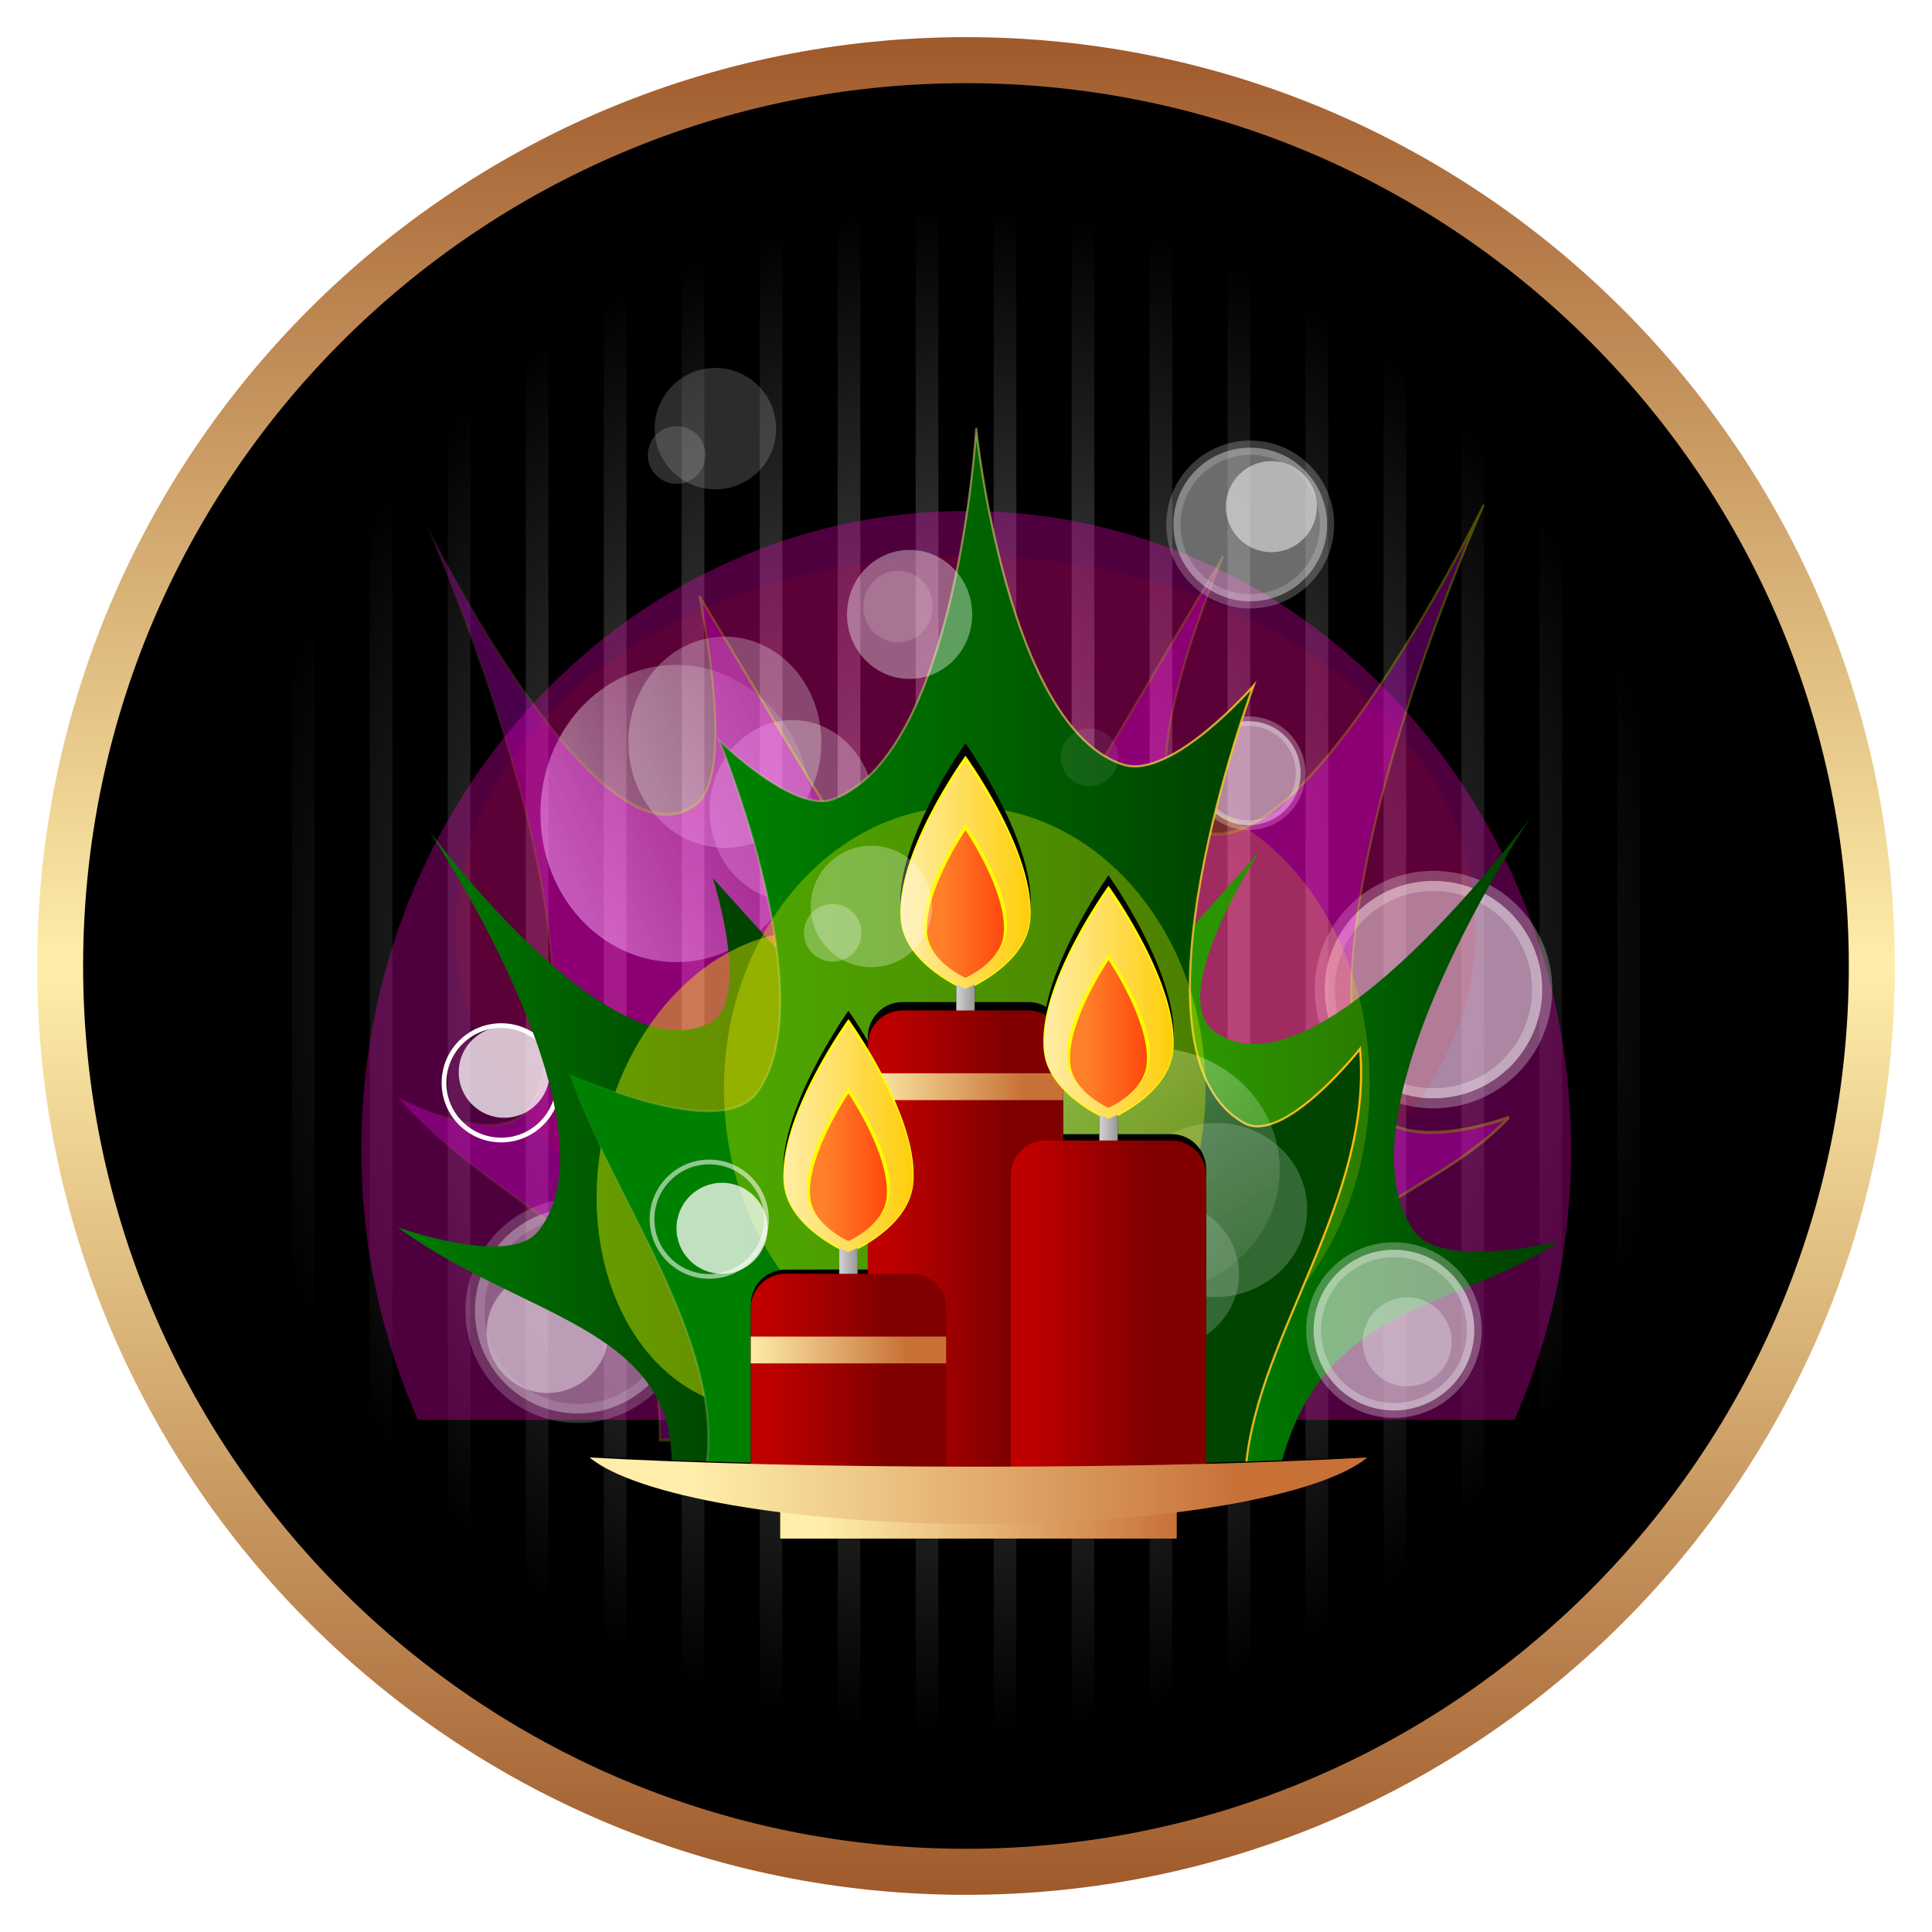
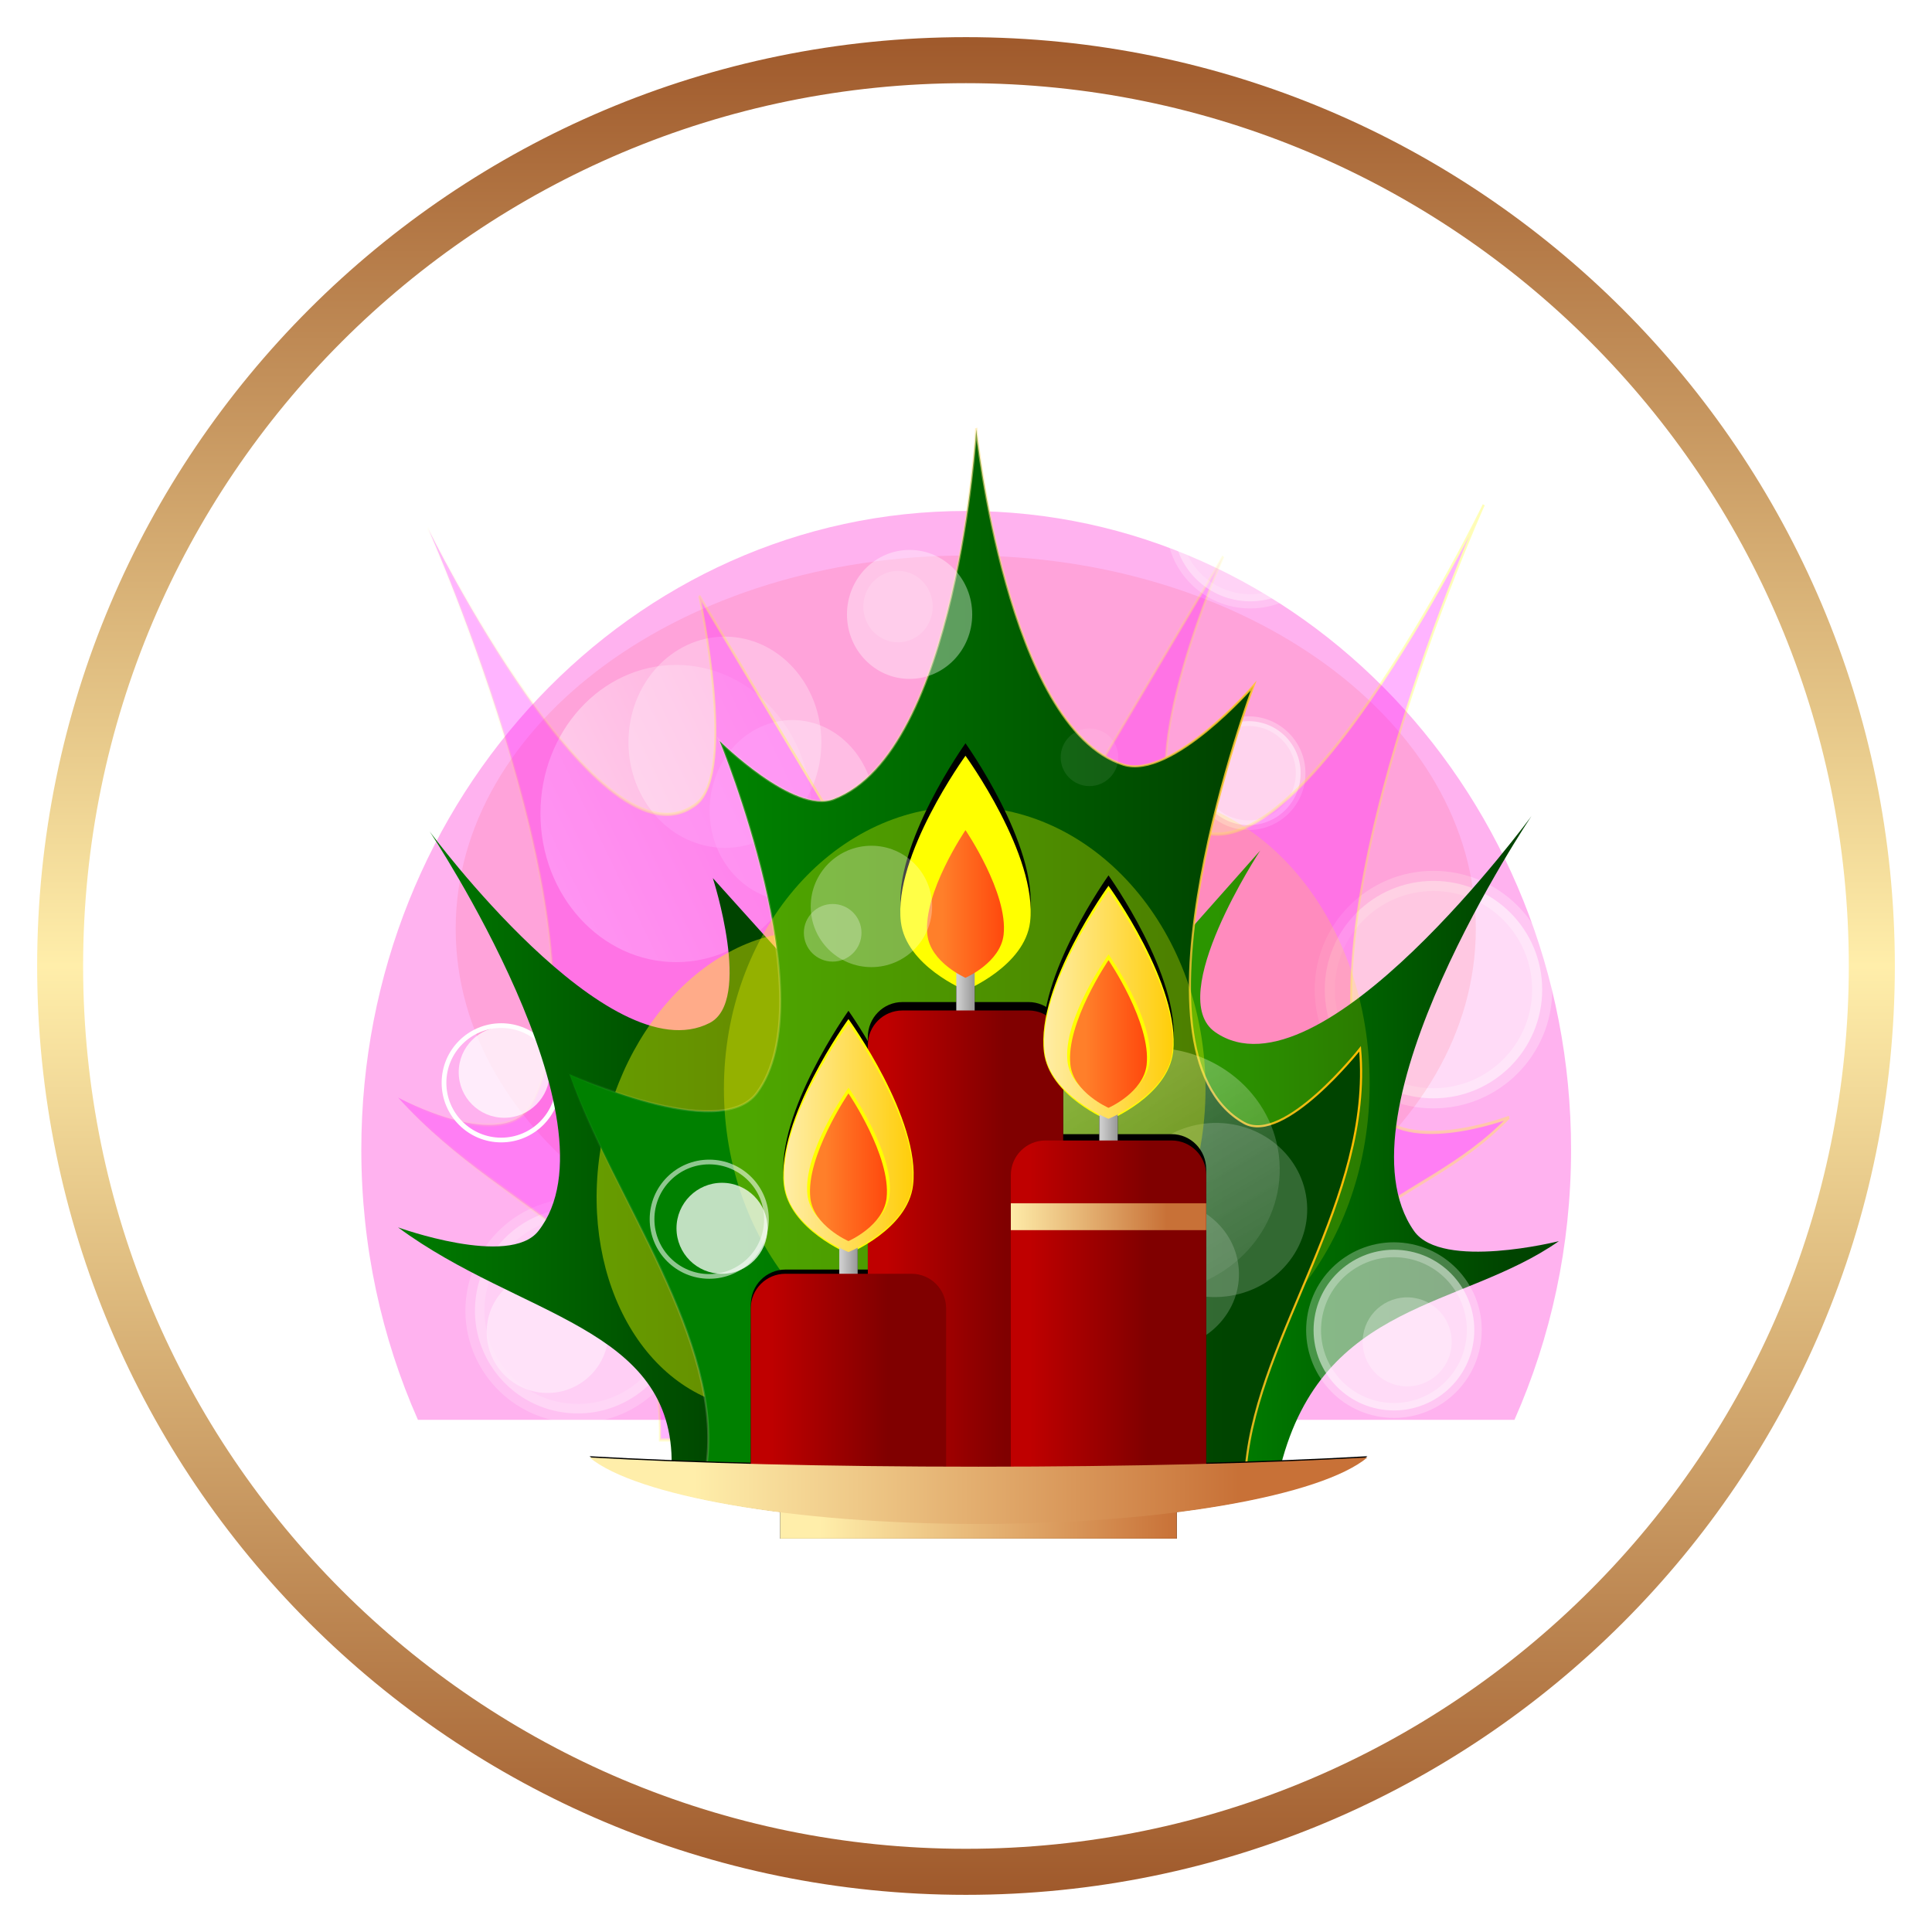
<svg xmlns="http://www.w3.org/2000/svg" xmlns:xlink="http://www.w3.org/1999/xlink" version="1.1" viewBox="0 0 520 520">
  <defs>
    <linearGradient id="p">
      <stop stop-color="#ff0" offset="0" />
      <stop stop-color="#ff0" stop-opacity="0" offset="1" />
    </linearGradient>
    <linearGradient id="j">
      <stop stop-color="#008000" offset="0" />
      <stop stop-color="#040" offset="1" />
    </linearGradient>
    <linearGradient id="k">
      <stop stop-color="#c87137" offset="0" />
      <stop stop-color="#fea" offset="1" />
    </linearGradient>
    <linearGradient id="l">
      <stop stop-color="#bf0000" offset="0" />
      <stop stop-color="#800000" offset="1" />
    </linearGradient>
    <filter id="c" x="-.101" y="-.056" width="1.202" height="1.112" color-interpolation-filters="sRGB">
      <feGaussianBlur stdDeviation="2.559" />
    </filter>
    <filter id="b" color-interpolation-filters="sRGB">
      <feGaussianBlur stdDeviation="0.784" />
    </filter>
    <filter id="q" x="-.317" y="-.317" width="1.634" height="1.634" color-interpolation-filters="sRGB">
      <feGaussianBlur stdDeviation="30.641" />
    </filter>
    <filter id="ak" x="-.255" y="-.255" width="1.51" height="1.51" color-interpolation-filters="sRGB">
      <feGaussianBlur stdDeviation="24.644" />
    </filter>
    <filter id="aj" x="-.112" y="-.2" width="1.224" height="1.4" color-interpolation-filters="sRGB">
      <feGaussianBlur stdDeviation="25.307" />
    </filter>
    <filter id="ai" x="-.325" y="-.526" width="1.65" height="2.052" color-interpolation-filters="sRGB">
      <feGaussianBlur stdDeviation="74.396" />
    </filter>
    <filter id="ah" color-interpolation-filters="sRGB">
      <feGaussianBlur stdDeviation="5.47" />
    </filter>
    <filter id="a" color-interpolation-filters="sRGB">
      <feGaussianBlur stdDeviation="1.215" />
    </filter>
    <filter id="d" x="-.142" y="-.142" width="1.283" height="1.283" color-interpolation-filters="sRGB">
      <feGaussianBlur stdDeviation="2.866" />
    </filter>
    <filter id="e" x="-.334" y="-.334" width="1.668" height="1.668" color-interpolation-filters="sRGB">
      <feGaussianBlur stdDeviation="3.382" />
    </filter>
    <filter id="ag" x="-.13" y="-.13" width="1.26" height="1.26" color-interpolation-filters="sRGB">
      <feGaussianBlur stdDeviation="1.318" />
    </filter>
    <filter id="af" x="-.119" y="-.119" width="1.238" height="1.238" color-interpolation-filters="sRGB">
      <feGaussianBlur stdDeviation="1.204" />
    </filter>
    <filter id="ae" x="-.362" y="-.362" width="1.724" height="1.724" color-interpolation-filters="sRGB">
      <feGaussianBlur stdDeviation="7.337" />
    </filter>
    <filter id="ad" x="-.102" y="-.102" width="1.204" height="1.204" color-interpolation-filters="sRGB">
      <feGaussianBlur stdDeviation="3.048" />
    </filter>
    <filter id="ac" x="-.419" y="-.589" width="1.839" height="2.179" color-interpolation-filters="sRGB">
      <feGaussianBlur stdDeviation="105.923" />
    </filter>
    <clipPath id="an">
      <path transform="matrix(.64 0 0 .64 258.52 155.69)" d="m837.76 332.75a674.5 674.5 0 1 1-1349 0 674.5 674.5 0 1 1 1349 0z" fill="#0ff" opacity=".548" />
    </clipPath>
    <clipPath id="am">
      <path transform="matrix(.687 0 0 .65 259.9 315.18)" d="m837.76 332.75a674.5 674.5 0 1 1-1349 0 674.5 674.5 0 1 1 1349 0z" fill="#0ff" opacity=".548" />
    </clipPath>
    <clipPath id="al">
      <path transform="matrix(.64 0 0 .64 267.54 313.18)" d="m837.76 332.75a674.5 674.5 0 1 1-1349 0 674.5 674.5 0 1 1 1349 0z" fill="#0ff" opacity=".548" />
    </clipPath>
    <radialGradient id="r" cx="366.7" cy="527.68" r="424.26" gradientTransform="matrix(.463 0 0 .486 190.03 283.01)" gradientUnits="userSpaceOnUse">
      <stop stop-color="#fff" offset="0" />
      <stop stop-color="#fff" stop-opacity="0" offset="1" />
    </radialGradient>
    <linearGradient id="o" x1="118.26" x2="179.33" y1="223.69" y2="191.31" gradientUnits="userSpaceOnUse">
      <stop stop-color="#fff" offset="0" />
      <stop stop-color="#fff" stop-opacity="0" offset="1" />
    </linearGradient>
    <linearGradient id="n" x1="299.18" x2="91.806" y1="402.6" y2="402.6" gradientUnits="userSpaceOnUse" xlink:href="#p" />
    <linearGradient id="m" x1="633.94" x2="255.69" y1="545.99" y2="542.77" gradientUnits="userSpaceOnUse" xlink:href="#p" />
    <linearGradient id="ab" x1="492.46" x2="361.03" y1="263.1" y2="394.54" gradientTransform="matrix(-.633 .633 .633 .633 227.94 18.941)" gradientUnits="userSpaceOnUse" xlink:href="#j" />
    <linearGradient id="aa" x1="332" x2="440.73" y1="371" y2="260.57" gradientTransform="matrix(.633 .633 -.633 .633 498.31 18.941)" gradientUnits="userSpaceOnUse" xlink:href="#j" />
    <linearGradient id="z" x1="263.14" x2="482.27" y1="388.6" y2="388.6" gradientTransform="matrix(1.026 0 0 1 -10.458 0)" gradientUnits="userSpaceOnUse" xlink:href="#j" />
    <linearGradient id="y" x1="555.32" x2="184.1" y1="322.55" y2="315.03" gradientTransform="translate(-5.355)" gradientUnits="userSpaceOnUse">
      <stop stop-color="#ffbd00" offset="0" />
      <stop stop-color="#fff" stop-opacity="0" offset="1" />
    </linearGradient>
    <linearGradient id="i" x1="176.41" x2="183.67" y1="297.04" y2="297.04" gradientTransform="translate(1.092)" gradientUnits="userSpaceOnUse">
      <stop stop-color="#ccc" offset="0" />
      <stop stop-color="#999" offset="1" />
    </linearGradient>
    <linearGradient id="h" x1="205.72" x2="153.56" y1="262.4" y2="262.4" gradientTransform="matrix(1.253 0 0 1.018 -43.341 -11.065)" gradientUnits="userSpaceOnUse">
      <stop stop-color="#fc0" offset="0" />
      <stop stop-color="#fea" offset="1" />
    </linearGradient>
    <linearGradient id="g" x1="170.24" x2="203.55" y1="268.31" y2="268.31" gradientTransform="matrix(1.253 0 0 1 -43.341 -3.172)" gradientUnits="userSpaceOnUse">
      <stop stop-color="#ff7f2a" offset="0" />
      <stop stop-color="#ff3000" offset="1" />
    </linearGradient>
    <linearGradient id="x" x1="142.02" x2="197.22" y1="456.26" y2="456.26" gradientUnits="userSpaceOnUse" xlink:href="#l" />
    <linearGradient id="f" x1="269.61" x2="195.16" y1="369.6" y2="369.6" gradientTransform="translate(-63.375 -34.556)" gradientUnits="userSpaceOnUse" xlink:href="#k" />
    <linearGradient id="w" x1="142.02" x2="197.22" y1="456.26" y2="456.26" gradientTransform="translate(66.833 60.757)" gradientUnits="userSpaceOnUse" xlink:href="#l" />
    <linearGradient id="v" x1="142.02" x2="197.22" y1="456.26" y2="456.26" gradientTransform="translate(-54.682 123.03)" gradientUnits="userSpaceOnUse" xlink:href="#l" />
    <linearGradient id="u" x1="292.52" x2="125.33" y1="551.49" y2="551.49" gradientTransform="translate(-.001)" gradientUnits="userSpaceOnUse" xlink:href="#k" />
    <linearGradient id="t" x1="313.16" x2="37.195" y1="526.81" y2="526.81" gradientTransform="matrix(.923 0 0 .879 32.152 35.614)" gradientUnits="userSpaceOnUse" xlink:href="#k" />
    <linearGradient id="s" x1="-59.719" x2="803.81" y1="526.17" y2="526.17" gradientTransform="matrix(0 .576 -.576 0 665.27 323.9)" gradientUnits="userSpaceOnUse">
      <stop stop-color="#a05a2c" offset="0" />
      <stop stop-color="#fea" offset=".5" />
      <stop stop-color="#a05a2c" offset="1" />
    </linearGradient>
  </defs>
  <g transform="translate(0 -532.36)">
    <g transform="translate(-102.12 254.11)">
-       <rect transform="matrix(.576 0 0 .576 147.77 235.1)" x="-165.61" y="38.869" width="1075.3" height="974.62" clip-path="url(#al)" />
      <path d="m354.68 292.11c-2.037 0.06-4.077 0.139-6.101 0.248v491.77c2.024 0.11 4.064 0.206 6.101 0.266v-492.29zm14.88 0v492.29c2.037-0.06 4.077-0.156 6.101-0.266v-491.77c-2.024-0.11-4.064-0.188-6.101-0.248zm-35.878 1.508c-2.038 0.234-4.078 0.496-6.101 0.78v487.71c2.023 0.284 4.063 0.546 6.101 0.78v-489.27zm56.876 0v489.27c2.039-0.234 4.078-0.496 6.101-0.78v-487.71c-2.023-0.284-4.062-0.546-6.101-0.78zm-77.857 3.334c-2.04 0.416-4.08 0.864-6.101 1.33v479.94c2.021 0.466 4.061 0.897 6.101 1.312v-482.59zm98.837 0v482.59c2.04-0.416 4.08-0.847 6.101-1.312v-479.94c-2.021-0.466-4.061-0.914-6.101-1.33zm-119.84 5.25c-2.046 0.609-4.078 1.237-6.101 1.898v468.29c2.023 0.661 4.055 1.306 6.101 1.915v-472.11zm140.83 0.018v472.07c2.046-0.609 4.078-1.255 6.101-1.915v-468.26c-2.023-0.661-4.056-1.288-6.101-1.898zm-161.81 7.307c-2.046 0.818-4.083 1.647-6.101 2.518v452.4c2.019 0.871 4.054 1.718 6.101 2.536v-457.46zm182.79 0v457.46c2.05-0.82 4.079-1.663 6.101-2.536v-452.38c-2.023-0.873-4.05-1.716-6.101-2.536zm-203.79 9.541c-2.054 1.056-4.081 2.152-6.101 3.263v431.83c2.02 1.111 4.047 2.208 6.101 3.263v-438.36zm224.79 0.018v438.32c2.047-1.052 4.087-2.138 6.101-3.245v-431.83c-2.014-1.108-4.053-2.193-6.101-3.245zm-245.79 12.131c-2.051 1.324-4.075 2.678-6.083 4.061v405.95c2.008 1.383 4.032 2.737 6.083 4.061v-414.08zm266.77 0v414.08c2.052-1.325 4.091-2.678 6.101-4.061v-405.95c-2.01-1.384-4.049-2.736-6.101-4.061zm-287.75 15.163c-2.062 1.661-4.094 3.364-6.101 5.09v373.57c2.007 1.726 4.039 3.429 6.101 5.09v-383.75zm308.75 0.018v383.71c2.058-1.658 4.098-3.35 6.101-5.072v-373.57c-2.003-1.722-4.043-3.414-6.101-5.072zm20.981 18.976v345.78c2.071-2.1 4.105-4.247 6.101-6.42v-332.96c-1.994-2.172-4.031-4.303-6.101-6.402zm-350.73 0.018c-2.063 2.093-4.095 4.219-6.083 6.385v332.96c1.99 2.167 4.018 4.308 6.083 6.402v-345.74zm-20.98 24.208c-2.094 2.761-4.123 5.574-6.101 8.424v280.48c1.978 2.85 4.007 5.646 6.101 8.406v-297.31zm392.71 0.018v297.27c2.09-2.756 4.126-5.544 6.101-8.389v-280.48c-1.975-2.845-4.011-5.65-6.101-8.406zm20.981 32.757v231.78c2.142-4.008 4.178-8.083 6.101-12.219v-207.34c-1.923-4.136-3.959-8.211-6.101-12.219zm-434.68 0.035c-2.135 3.997-4.166 8.059-6.083 12.184v207.34c1.917 4.124 3.949 8.187 6.083 12.184v-231.71zm-20.981 53.631c-2.726 10.473-4.767 21.223-6.101 32.189v60.068c1.333 10.966 3.375 21.699 6.101 32.171v-124.43zm476.66 0v124.43c2.727-10.473 4.767-21.205 6.101-32.171v-60.068c-1.334-10.967-3.374-21.716-6.101-32.189z" fill="url(#r)" opacity=".418" />
      <path transform="matrix(.537 0 0 .567 162.38 236.73)" d="m372.06 315.78c-167.44 0-303.18 135.74-303.18 303.18 0 45.84 10.164 89.302 28.377 128.26h549.59c18.212-38.953 28.377-82.416 28.377-128.26 0-167.44-135.72-303.18-303.16-303.18z" clip-path="url(#am)" fill="#f0c" filter="url(#ac)" opacity=".548" />
      <g transform="matrix(.576 0 0 .576 152.97 315.94)" clip-path="url(#an)">
        <g transform="matrix(-1.334 -.112 .112 -1.334 525.17 2082.3)" filter="url(#ad)" opacity=".702">
          <g transform="matrix(1.477 0 0 1.477 120.55 -531.65)">
            <path transform="translate(13.67 909.84)" d="m167.08 209.35c0 13.422-10.881 24.303-24.303 24.303s-24.303-10.881-24.303-24.303 10.881-24.303 24.303-24.303 24.303 10.881 24.303 24.303z" fill="#fff" opacity=".529" />
            <path transform="translate(13.67 909.84)" d="m167.08 209.35c0 13.422-10.881 24.303-24.303 24.303s-24.303-10.881-24.303-24.303 10.881-24.303 24.303-24.303 24.303 10.881 24.303 24.303z" fill="none" filter="url(#d)" opacity=".529" stroke="#fff" stroke-width="4.5" />
          </g>
          <path transform="matrix(1.75 0 0 1.75 -255.18 -837.5)" d="m364.54 1114.6c0 6.711-5.44 12.152-12.152 12.152-6.711 0-12.151-5.44-12.151-12.152 0-6.711 5.44-12.151 12.151-12.151 6.711 0 12.152 5.44 12.152 12.151z" fill="#fff" filter="url(#e)" opacity=".865" />
        </g>
        <g transform="matrix(2.09 0 0 2.09 -377.17 -2345.2)">
          <path transform="translate(315.94 1102.7)" d="m167.08 209.35c0 13.422-10.881 24.303-24.303 24.303s-24.303-10.881-24.303-24.303 10.881-24.303 24.303-24.303 24.303 10.881 24.303 24.303z" fill="#fff" opacity=".529" />
          <path transform="translate(315.94 1102.7)" d="m167.08 209.35c0 13.422-10.881 24.303-24.303 24.303s-24.303-10.881-24.303-24.303 10.881-24.303 24.303-24.303 24.303 10.881 24.303 24.303z" fill="none" filter="url(#d)" opacity=".529" stroke="#fff" stroke-width="4.5" />
        </g>
        <path transform="matrix(.868 0 0 1.028 52.536 -5.484)" d="m632.24 363.9c0 93.723-122.93 169.7-274.58 169.7s-274.58-75.977-274.58-169.7 122.93-169.7 274.58-169.7 274.58 75.977 274.58 169.7z" fill="#f00" filter="url(#ai)" opacity=".293" />
        <g transform="matrix(1.589 0 0 1.74 -174.24 -2257.8)">
          <path transform="matrix(1.167 0 0 1.167 100.65 1215)" d="m167.08 209.35c0 13.422-10.881 24.303-24.303 24.303s-24.303-10.881-24.303-24.303 10.881-24.303 24.303-24.303 24.303 10.881 24.303 24.303z" fill="#fff" filter="url(#a)" opacity=".529" />
          <path transform="translate(144.3 1268.3)" d="m167.08 209.35c0 13.422-10.881 24.303-24.303 24.303s-24.303-10.881-24.303-24.303 10.881-24.303 24.303-24.303 24.303 10.881 24.303 24.303z" fill="#fff" filter="url(#a)" opacity=".529" />
          <path transform="matrix(1.642 0 0 1.642 18.495 1134.7)" d="m167.08 209.35c0 13.422-10.881 24.303-24.303 24.303s-24.303-10.881-24.303-24.303 10.881-24.303 24.303-24.303 24.303 10.881 24.303 24.303z" fill="url(#o)" filter="url(#a)" opacity=".726" />
        </g>
        <g transform="translate(36.454 -1016.2)">
          <path transform="translate(315.94 1102.7)" d="m167.08 209.35c0 13.422-10.881 24.303-24.303 24.303s-24.303-10.881-24.303-24.303 10.881-24.303 24.303-24.303 24.303 10.881 24.303 24.303z" fill="#fff" opacity=".529" />
          <path transform="translate(315.94 1102.7)" d="m167.08 209.35c0 13.422-10.881 24.303-24.303 24.303s-24.303-10.881-24.303-24.303 10.881-24.303 24.303-24.303 24.303 10.881 24.303 24.303z" fill="none" filter="url(#d)" opacity=".529" stroke="#fff" stroke-width="4.5" />
        </g>
        <g transform="matrix(.957 0 0 1.436 8.764 -282.19)" fill="#f0f" filter="url(#aj)" opacity=".293">
          <path d="m107.77 323.15s90.571 135.92 50.762 186.63c-13.501 17.198-65.571-1.694-65.571-1.694 56.845 42.009 129.02 46.178 127.85 111.44h220.78l31.5-37.719-90.15-154.09-20.32 53.28-122.57-136.11s18.579 57.377-1.497 67.688c-46.977 24.127-130.78-89.428-130.78-89.428z" stroke="url(#n)" />
          <path d="m622.78 315.63s-98.871 135.32-147.96 101.24c-23.943-16.62 21.027-84.872 21.027-84.872l-132.23 149-20.344-53.281-90.125 154.09 31.469 37.719h220.78c19.796-77.367 84.806-73.349 130-105 0 0-54.69 13.76-67.688-4.75-38.657-55.051 55.058-194.15 55.058-194.15z" stroke="url(#m)" />
        </g>
        <g transform="translate(15.189 -824.78)">
          <path transform="matrix(1.75 0 0 1.75 -484.54 -690.16)" d="m364.54 1114.6c0 6.711-5.44 12.152-12.152 12.152-6.711 0-12.151-5.44-12.151-12.152 0-6.711 5.44-12.151 12.151-12.151 6.711 0 12.152 5.44 12.152 12.151z" fill="#fff" filter="url(#e)" opacity=".865" />
          <path transform="matrix(2.2 0 0 2.2 -644.52 -1186.8)" d="m364.54 1114.6c0 6.711-5.44 12.152-12.152 12.152-6.711 0-12.151-5.44-12.151-12.152 0-6.711 5.44-12.151 12.151-12.151 6.711 0 12.152 5.44 12.152 12.151z" fill="none" filter="url(#ag)" stroke="#fff" />
        </g>
        <g transform="translate(4.754)" stroke-miterlimit="40">
          <path d="m107.77 323.15s90.571 135.92 50.762 186.63c-13.501 17.198-65.571-1.694-65.571-1.694 56.845 42.009 129.02 46.178 127.85 111.44h220.78l31.5-37.719-90.15-154.09-20.32 53.28-122.57-136.11s18.579 57.377-1.497 67.688c-46.977 24.127-130.78-89.428-130.78-89.428z" fill="url(#ab)" stroke="url(#n)" />
          <path d="m622.78 315.63s-98.871 135.32-147.96 101.24c-23.943-16.62 21.027-84.872 21.027-84.872l-132.23 149-20.344-53.281-90.125 154.09 31.469 37.719h220.78c19.796-77.367 84.806-73.349 130-105 0 0-54.69 13.76-67.688-4.75-38.657-55.051 55.058-194.15 55.058-194.15z" fill="url(#aa)" stroke="url(#m)" />
        </g>
        <path transform="matrix(.735 .166 -.215 .95 101.69 -31.259)" d="m496.21 473.45c0 64.064-51.934 116-116 116-64.064 0-116-51.934-116-116 0-64.064 51.934-116 116-116 64.064 0 116 51.934 116 116z" fill="#ff0" filter="url(#q)" opacity=".63" />
        <path transform="matrix(.944 0 0 1.168 83.308 -112.08)" d="m496.21 473.45c0 64.064-51.934 116-116 116-64.064 0-116-51.934-116-116 0-64.064 51.934-116 116-116 64.064 0 116 51.934 116 116z" fill="#ff0" filter="url(#q)" opacity=".411" />
        <g transform="matrix(-1.527 -.234 .234 -1.527 540.08 2301.7)">
          <path transform="translate(13.67 909.84)" d="m167.08 209.35c0 13.422-10.881 24.303-24.303 24.303s-24.303-10.881-24.303-24.303 10.881-24.303 24.303-24.303 24.303 10.881 24.303 24.303z" fill="#fff" opacity=".529" />
          <path transform="matrix(.554 0 0 .554 72.855 1000.3)" d="m167.08 209.35c0 13.422-10.881 24.303-24.303 24.303s-24.303-10.881-24.303-24.303 10.881-24.303 24.303-24.303 24.303 10.881 24.303 24.303z" fill="#fff" filter="url(#a)" opacity=".529" />
          <path transform="translate(13.67 909.84)" d="m167.08 209.35c0 13.422-10.881 24.303-24.303 24.303s-24.303-10.881-24.303-24.303 10.881-24.303 24.303-24.303 24.303 10.881 24.303 24.303z" fill="none" filter="url(#d)" opacity=".529" stroke="#fff" stroke-width="4.5" />
        </g>
        <path d="m367.88 135.12s-8.953 150.78-66.62 172.86c-18.615 7.128-53.274-27.164-53.274-27.164s49.78 121.13 17.319 164.5c-17.574 23.477-87.531-8.846-87.531-8.846 20.768 58.156 72.212 124.9 64.036 183.06h252.14c5.71-61.672 59.334-124.64 53.296-194.88 0 0-35.539 45.135-54.236 34.624-59.357-33.37 4.431-204.24 4.431-204.24s-38.203 43.975-60.793 36.83c-54.41-17.19-68.78-156.74-68.78-156.74z" fill="url(#z)" stroke="url(#y)" stroke-miterlimit="40" />
        <g transform="matrix(.098 1.431 -1.51 .103 2657 -32.802)" opacity=".702">
          <path transform="matrix(1.167 0 0 1.167 100.65 1215)" d="m167.08 209.35c0 13.422-10.881 24.303-24.303 24.303s-24.303-10.881-24.303-24.303 10.881-24.303 24.303-24.303 24.303 10.881 24.303 24.303z" fill="#fff" filter="url(#a)" opacity=".529" />
          <path transform="translate(144.3 1268.3)" d="m167.08 209.35c0 13.422-10.881 24.303-24.303 24.303s-24.303-10.881-24.303-24.303 10.881-24.303 24.303-24.303 24.303 10.881 24.303 24.303z" fill="#fff" filter="url(#a)" opacity=".529" />
          <path transform="matrix(1.642 0 0 1.642 18.495 1134.7)" d="m167.08 209.35c0 13.422-10.881 24.303-24.303 24.303s-24.303-10.881-24.303-24.303 10.881-24.303 24.303-24.303 24.303 10.881 24.303 24.303z" fill="url(#o)" filter="url(#a)" opacity=".726" />
        </g>
        <path transform="matrix(.97 0 0 1.137 -6.296 -94.988)" d="m496.21 473.45c0 64.064-51.934 116-116 116-64.064 0-116-51.934-116-116 0-64.064 51.934-116 116-116 64.064 0 116 51.934 116 116z" fill="#ff0" filter="url(#ak)" opacity=".548" />
        <g transform="matrix(1 0 0 1.016 -3.344 -4.018)" filter="url(#ah)">
          <g transform="translate(187.38 99.887)">
            <g transform="translate(-1.899)">
              <path d="m180.73 181.51s33.894 46.689 30.189 77.65c-2.474 20.673-30.189 31.985-30.189 31.985s-27.715-11.312-30.189-31.985c-3.705-30.961 30.189-77.65 30.189-77.65z" filter="url(#c)" />
              <rect x="176.43" y="275.55" width="8.592" height="40.814" />
              <path d="m180.73 183.79s33.471 45.395 29.813 75.498c-2.443 20.1-29.813 31.099-29.813 31.099s-27.37-10.999-29.813-31.099c-3.659-30.103 29.813-75.498 29.813-75.498z" />
              <path transform="matrix(1.076 0 0 1.027 -13.714 -8.517)" d="m180.73 216.26s20 29.385 17.814 48.872c-1.46 13.011-17.814 20.131-17.814 20.131s-16.354-7.12-17.814-20.131c-2.186-19.486 17.814-48.872 17.814-48.872z" filter="url(#b)" />
              <path d="m180.73 216.26s20 29.385 17.814 48.872c-1.46 13.011-17.814 20.131-17.814 20.131s-16.354-7.12-17.814-20.131c-2.186-19.486 17.814-48.872 17.814-48.872z" />
            </g>
            <path d="m149.38 300.53c-8.968 0-16.188 7.22-16.188 16.188v200.97h91.281v-200.97c0-8.968-7.22-16.188-16.188-16.188h-58.906z" />
            <path d="m133.19 329.88v12.531h91.281v-12.531h-91.281z" />
            <g transform="translate(66.833 60.757)">
              <g transform="translate(-1.899)">
                <path d="m180.73 181.51s33.894 46.689 30.189 77.65c-2.474 20.673-30.189 31.985-30.189 31.985s-27.715-11.312-30.189-31.985c-3.705-30.961 30.189-77.65 30.189-77.65z" filter="url(#c)" />
                <rect x="176.43" y="275.55" width="8.592" height="40.814" />
                <path d="m180.73 183.79s33.471 45.395 29.813 75.498c-2.443 20.1-29.813 31.099-29.813 31.099s-27.37-10.999-29.813-31.099c-3.659-30.103 29.813-75.498 29.813-75.498z" />
                <path transform="matrix(1.076 0 0 1.027 -13.714 -8.517)" d="m180.73 216.26s20 29.385 17.814 48.872c-1.46 13.011-17.814 20.131-17.814 20.131s-16.354-7.12-17.814-20.131c-2.186-19.486 17.814-48.872 17.814-48.872z" filter="url(#b)" />
                <path d="m180.73 216.26s20 29.385 17.814 48.872c-1.46 13.011-17.814 20.131-17.814 20.131s-16.354-7.12-17.814-20.131c-2.186-19.486 17.814-48.872 17.814-48.872z" />
              </g>
              <path transform="translate(-66.833 -60.757)" d="m216.22 361.28c-8.968 0-16.188 7.22-16.188 16.188v140.22h91.281v-140.22c0-8.968-7.22-16.188-16.188-16.188h-58.906z" />
              <path d="m133.19 329.88v12.531h91.281v-12.531h-91.281z" />
            </g>
            <g transform="translate(-54.682 123.03)">
              <g transform="translate(-1.899)">
                <path d="m180.73 181.51s33.894 46.689 30.189 77.65c-2.474 20.673-30.189 31.985-30.189 31.985s-27.715-11.312-30.189-31.985c-3.705-30.961 30.189-77.65 30.189-77.65z" filter="url(#c)" />
                <rect x="176.43" y="275.55" width="8.592" height="40.814" />
                <path d="m180.73 183.79s33.471 45.395 29.813 75.498c-2.443 20.1-29.813 31.099-29.813 31.099s-27.37-10.999-29.813-31.099c-3.659-30.103 29.813-75.498 29.813-75.498z" />
                <path transform="matrix(1.076 0 0 1.027 -13.714 -8.517)" d="m180.73 216.26s20 29.385 17.814 48.872c-1.46 13.011-17.814 20.131-17.814 20.131s-16.354-7.12-17.814-20.131c-2.186-19.486 17.814-48.872 17.814-48.872z" filter="url(#b)" />
                <path d="m180.73 216.26s20 29.385 17.814 48.872c-1.46 13.011-17.814 20.131-17.814 20.131s-16.354-7.12-17.814-20.131c-2.186-19.486 17.814-48.872 17.814-48.872z" />
              </g>
              <path transform="translate(54.682 -123.03)" d="m94.688 423.56c-8.968 0-16.188 7.22-16.188 16.188v77.938h91.281v-77.938c0-8.968-7.22-16.188-16.188-16.188h-58.906z" />
              <path d="m133.19 329.88v12.531h91.281v-12.531h-91.281z" />
            </g>
          </g>
          <g transform="translate(172.92 90.757)">
            <path d="m106.7 532.89h185.31v23.544h-185.31z" />
-             <path d="m17.625 518.53c21.647 17.9 94.821 31.062 181.75 31.062s160.08-13.162 181.72-31.062c-47.313 2.663-111.2 4.312-181.72 4.312-70.519 0-134.44-1.649-181.75-4.312z" />
+             <path d="m17.625 518.53c21.647 17.9 94.821 31.062 181.75 31.062s160.08-13.162 181.72-31.062c-47.313 2.663-111.2 4.312-181.72 4.312-70.519 0-134.44-1.649-181.75-4.312" />
          </g>
        </g>
        <g transform="translate(-3.344 6.32)">
          <g transform="translate(187.38 99.887)">
            <g transform="translate(-1.899)">
              <path d="m180.73 181.51s33.894 46.689 30.189 77.65c-2.474 20.673-30.189 31.985-30.189 31.985s-27.715-11.312-30.189-31.985c-3.705-30.961 30.189-77.65 30.189-77.65z" fill="#ff0" filter="url(#c)" />
              <rect x="176.43" y="275.55" width="8.592" height="40.814" fill="url(#i)" />
-               <path d="m180.73 183.79s33.471 45.395 29.813 75.498c-2.443 20.1-29.813 31.099-29.813 31.099s-27.37-10.999-29.813-31.099c-3.659-30.103 29.813-75.498 29.813-75.498z" fill="url(#h)" />
              <path transform="matrix(1.076 0 0 1.027 -13.714 -8.517)" d="m180.73 216.26s20 29.385 17.814 48.872c-1.46 13.011-17.814 20.131-17.814 20.131s-16.354-7.12-17.814-20.131c-2.186-19.486 17.814-48.872 17.814-48.872z" fill="#ff0" filter="url(#b)" />
              <path d="m180.73 216.26s20 29.385 17.814 48.872c-1.46 13.011-17.814 20.131-17.814 20.131s-16.354-7.12-17.814-20.131c-2.186-19.486 17.814-48.872 17.814-48.872z" fill="url(#g)" />
            </g>
            <path d="m149.38 300.53c-8.968 0-16.188 7.22-16.188 16.188v200.97h91.281v-200.97c0-8.968-7.22-16.188-16.188-16.188h-58.906z" fill="url(#x)" />
-             <path d="m133.19 329.88v12.531h91.281v-12.531h-91.281z" fill="url(#f)" />
            <g transform="translate(66.833 60.757)">
              <g transform="translate(-1.899)">
                <path d="m180.73 181.51s33.894 46.689 30.189 77.65c-2.474 20.673-30.189 31.985-30.189 31.985s-27.715-11.312-30.189-31.985c-3.705-30.961 30.189-77.65 30.189-77.65z" fill="#ff0" filter="url(#c)" />
                <rect x="176.43" y="275.55" width="8.592" height="40.814" fill="url(#i)" />
                <path d="m180.73 183.79s33.471 45.395 29.813 75.498c-2.443 20.1-29.813 31.099-29.813 31.099s-27.37-10.999-29.813-31.099c-3.659-30.103 29.813-75.498 29.813-75.498z" fill="url(#h)" />
                <path transform="matrix(1.076 0 0 1.027 -13.714 -8.517)" d="m180.73 216.26s20 29.385 17.814 48.872c-1.46 13.011-17.814 20.131-17.814 20.131s-16.354-7.12-17.814-20.131c-2.186-19.486 17.814-48.872 17.814-48.872z" fill="#ff0" filter="url(#b)" />
                <path d="m180.73 216.26s20 29.385 17.814 48.872c-1.46 13.011-17.814 20.131-17.814 20.131s-16.354-7.12-17.814-20.131c-2.186-19.486 17.814-48.872 17.814-48.872z" fill="url(#g)" />
              </g>
              <path transform="translate(-66.833 -60.757)" d="m216.22 361.28c-8.968 0-16.188 7.22-16.188 16.188v140.22h91.281v-140.22c0-8.968-7.22-16.188-16.188-16.188h-58.906z" fill="url(#w)" />
              <path d="m133.19 329.88v12.531h91.281v-12.531h-91.281z" fill="url(#f)" />
            </g>
            <g transform="translate(-54.682 123.03)">
              <g transform="translate(-1.899)">
                <path d="m180.73 181.51s33.894 46.689 30.189 77.65c-2.474 20.673-30.189 31.985-30.189 31.985s-27.715-11.312-30.189-31.985c-3.705-30.961 30.189-77.65 30.189-77.65z" fill="#ff0" filter="url(#c)" />
                <rect x="176.43" y="275.55" width="8.592" height="40.814" fill="url(#i)" />
                <path d="m180.73 183.79s33.471 45.395 29.813 75.498c-2.443 20.1-29.813 31.099-29.813 31.099s-27.37-10.999-29.813-31.099c-3.659-30.103 29.813-75.498 29.813-75.498z" fill="url(#h)" />
                <path transform="matrix(1.076 0 0 1.027 -13.714 -8.517)" d="m180.73 216.26s20 29.385 17.814 48.872c-1.46 13.011-17.814 20.131-17.814 20.131s-16.354-7.12-17.814-20.131c-2.186-19.486 17.814-48.872 17.814-48.872z" fill="#ff0" filter="url(#b)" />
                <path d="m180.73 216.26s20 29.385 17.814 48.872c-1.46 13.011-17.814 20.131-17.814 20.131s-16.354-7.12-17.814-20.131c-2.186-19.486 17.814-48.872 17.814-48.872z" fill="url(#g)" />
              </g>
              <path transform="translate(54.682 -123.03)" d="m94.688 423.56c-8.968 0-16.188 7.22-16.188 16.188v77.938h91.281v-77.938c0-8.968-7.22-16.188-16.188-16.188h-58.906z" fill="url(#v)" />
              <path d="m133.19 329.88v12.531h91.281v-12.531h-91.281z" fill="url(#f)" />
            </g>
          </g>
          <g transform="translate(172.92 90.757)">
            <path d="m106.7 532.89h185.31v23.544h-185.31z" fill="url(#u)" />
            <path d="m17.625 518.53c21.647 17.9 94.821 31.062 181.75 31.062s160.08-13.162 181.72-31.062c-47.313 2.663-111.2 4.312-181.72 4.312-70.519 0-134.44-1.649-181.75-4.312z" fill="url(#t)" />
          </g>
        </g>
        <g transform="translate(144.3 -941.74)" opacity=".798">
          <g transform="matrix(1.477 0 0 1.477 120.55 -531.65)">
            <path transform="translate(13.67 909.84)" d="m167.08 209.35c0 13.422-10.881 24.303-24.303 24.303s-24.303-10.881-24.303-24.303 10.881-24.303 24.303-24.303 24.303 10.881 24.303 24.303z" fill="#fff" opacity=".529" />
            <path transform="translate(13.67 909.84)" d="m167.08 209.35c0 13.422-10.881 24.303-24.303 24.303s-24.303-10.881-24.303-24.303 10.881-24.303 24.303-24.303 24.303 10.881 24.303 24.303z" fill="none" filter="url(#d)" opacity=".529" stroke="#fff" stroke-width="4.5" />
          </g>
          <path transform="matrix(1.75 0 0 1.75 -255.18 -837.5)" d="m364.54 1114.6c0 6.711-5.44 12.152-12.152 12.152-6.711 0-12.151-5.44-12.151-12.152 0-6.711 5.44-12.151 12.151-12.151 6.711 0 12.152 5.44 12.152 12.151z" fill="#fff" filter="url(#e)" opacity=".865" />
        </g>
        <g transform="translate(-34.936 -814.15)">
          <path transform="matrix(2.2 0 0 2.2 -497.18 -1133.7)" d="m364.54 1114.6c0 6.711-5.44 12.152-12.152 12.152-6.711 0-12.151-5.44-12.151-12.152 0-6.711 5.44-12.151 12.151-12.151 6.711 0 12.152 5.44 12.152 12.151z" fill="none" filter="url(#af)" opacity=".75" stroke="#fff" />
          <path transform="matrix(1.75 0 0 1.75 -332.65 -627.88)" d="m364.54 1114.6c0 6.711-5.44 12.152-12.152 12.152-6.711 0-12.151-5.44-12.151-12.152 0-6.711 5.44-12.151 12.151-12.151 6.711 0 12.152 5.44 12.152 12.151z" fill="#fff" filter="url(#e)" opacity=".865" />
        </g>
        <g transform="translate(-185.31 -861.24)" fill="#fff">
          <path transform="matrix(.554 0 0 .554 407.02 1115.7)" d="m167.08 209.35c0 13.422-10.881 24.303-24.303 24.303s-24.303-10.881-24.303-24.303 10.881-24.303 24.303-24.303 24.303 10.881 24.303 24.303z" filter="url(#a)" opacity=".529" />
          <path transform="matrix(1.167 0 0 1.167 337.6 975.05)" d="m167.08 209.35c0 13.422-10.881 24.303-24.303 24.303s-24.303-10.881-24.303-24.303 10.881-24.303 24.303-24.303 24.303 10.881 24.303 24.303z" filter="url(#a)" opacity=".529" />
        </g>
        <g transform="matrix(1.204 0 0 1.24 99.007 24.227)" fill="#fff" opacity=".692">
          <path transform="translate(54.682 -50.125)" d="m167.08 209.35c0 13.422-10.881 24.303-24.303 24.303s-24.303-10.881-24.303-24.303 10.881-24.303 24.303-24.303 24.303 10.881 24.303 24.303z" opacity=".529" />
          <path transform="matrix(.554 0 0 .554 113.87 40.298)" d="m167.08 209.35c0 13.422-10.881 24.303-24.303 24.303s-24.303-10.881-24.303-24.303 10.881-24.303 24.303-24.303 24.303 10.881 24.303 24.303z" filter="url(#ae)" opacity=".529" />
        </g>
        <g transform="translate(-258.22 -1084.5)" fill="#fff" opacity=".625">
          <path transform="matrix(.554 0 0 .554 407.02 1115.7)" d="m167.08 209.35c0 13.422-10.881 24.303-24.303 24.303s-24.303-10.881-24.303-24.303 10.881-24.303 24.303-24.303 24.303 10.881 24.303 24.303z" filter="url(#a)" opacity=".529" />
          <path transform="matrix(1.167 0 0 1.167 337.6 975.05)" d="m167.08 209.35c0 13.422-10.881 24.303-24.303 24.303s-24.303-10.881-24.303-24.303 10.881-24.303 24.303-24.303 24.303 10.881 24.303 24.303z" filter="url(#a)" opacity=".529" />
        </g>
        <path transform="matrix(.554 0 0 .554 341.71 172.45)" d="m167.08 209.35c0 13.422-10.881 24.303-24.303 24.303s-24.303-10.881-24.303-24.303 10.881-24.303 24.303-24.303 24.303 10.881 24.303 24.303z" fill="#fff" filter="url(#a)" opacity=".279" />
      </g>
      <path d="m362.11 288.25c-138.07 0-249.99 111.94-249.99 250.01s111.92 249.99 249.99 249.99 250.01-111.92 250.01-249.99-111.94-250.01-250.01-250.01zm0 12.387c131.23 0 237.62 106.39 237.62 237.62s-106.39 237.6-237.62 237.6-237.62-106.37-237.62-237.6 106.39-237.62 237.62-237.62z" fill="url(#s)" />
    </g>
  </g>
</svg>